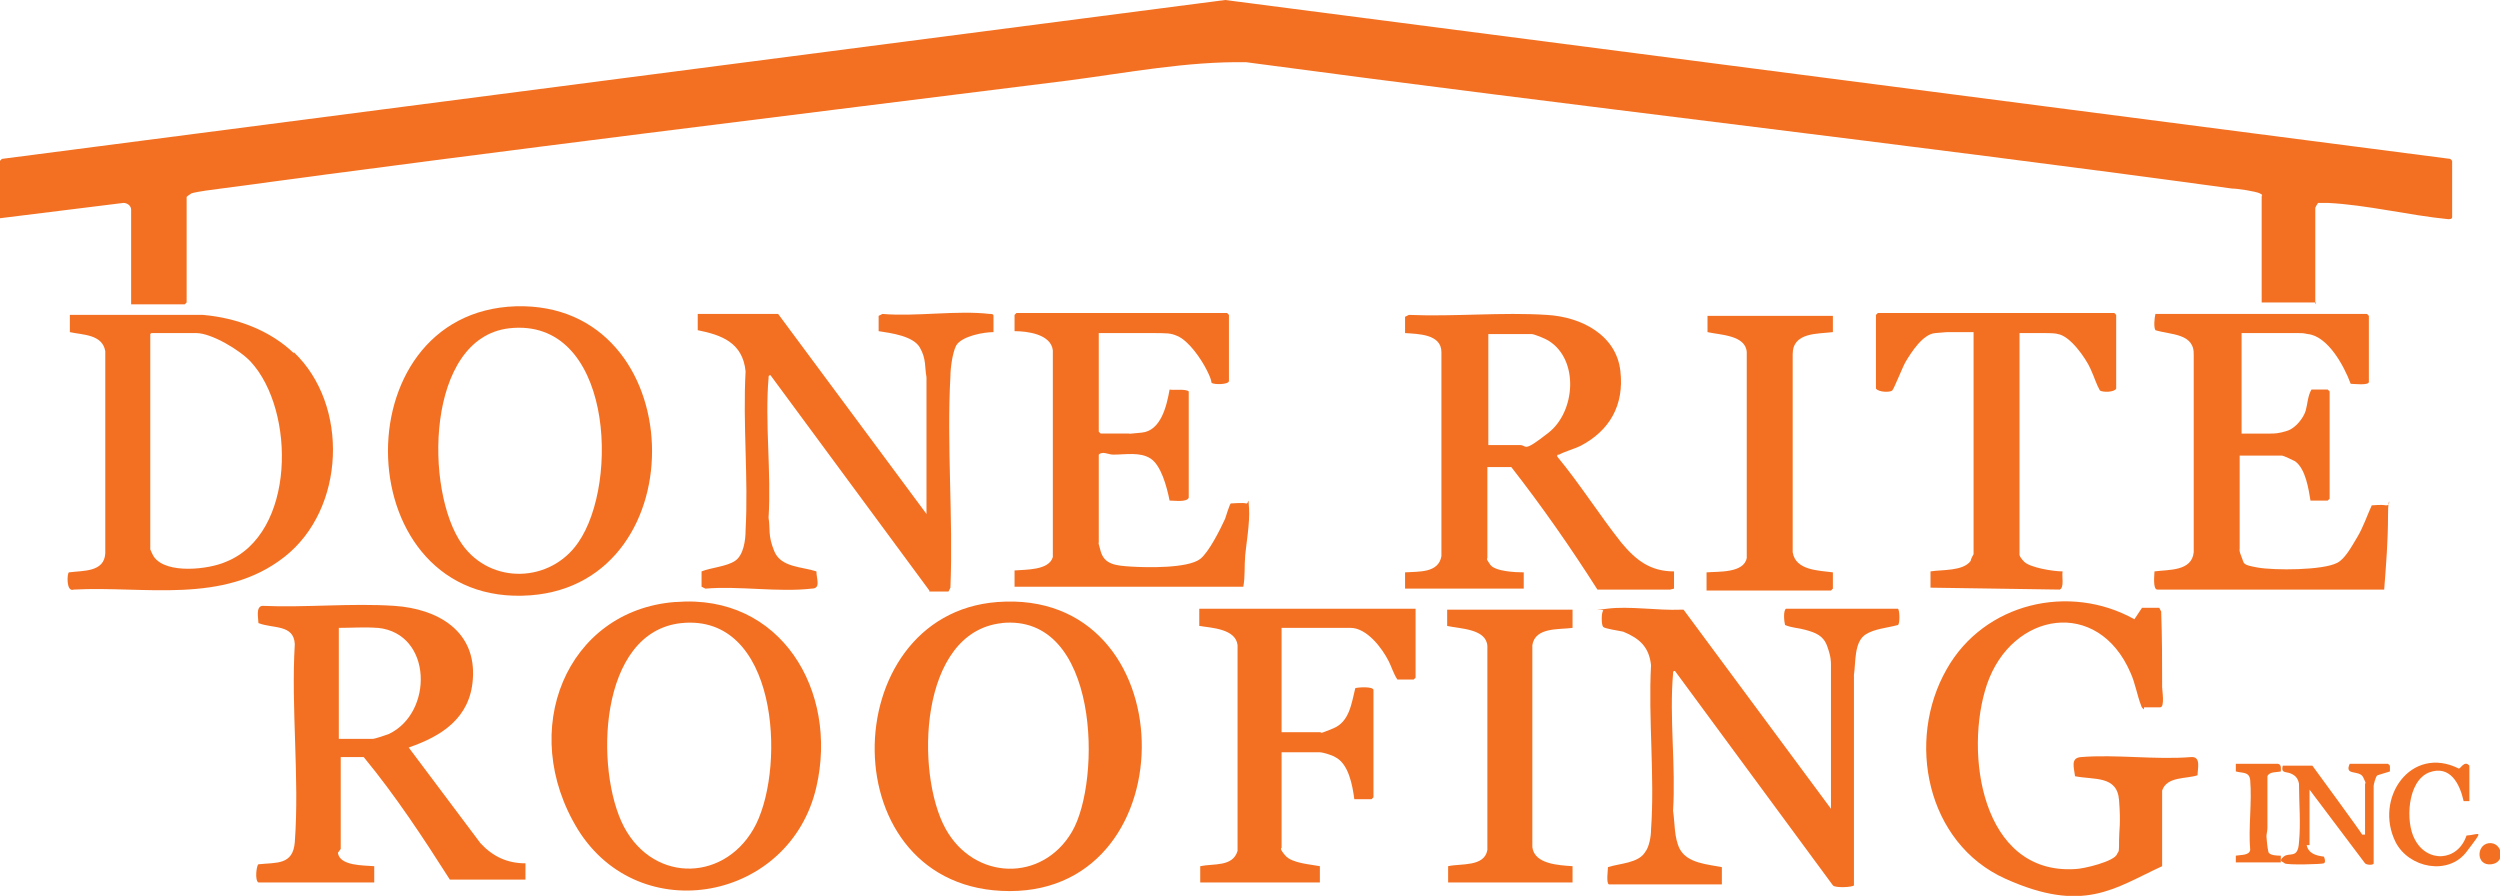
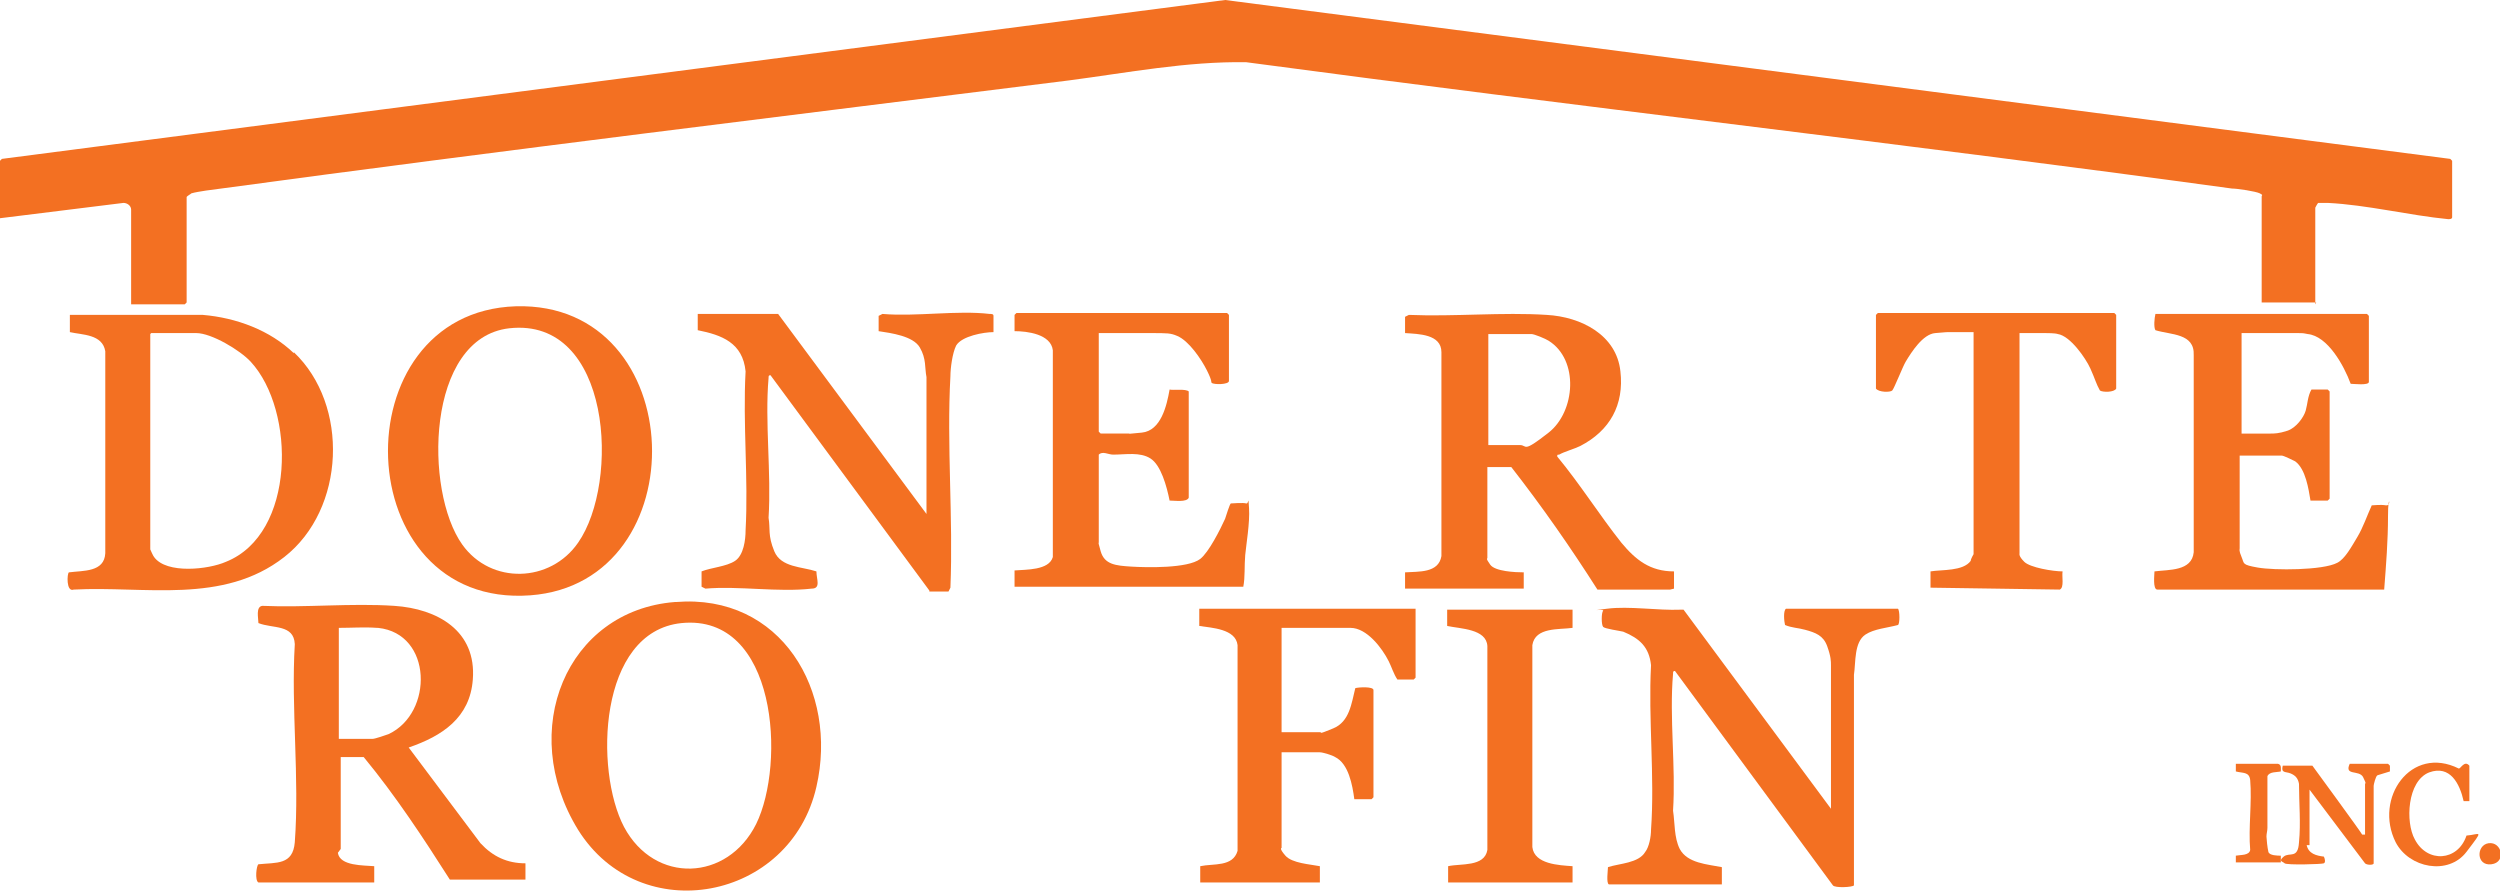
<svg xmlns="http://www.w3.org/2000/svg" id="Layer_1" version="1.1" viewBox="0 0 261.2 93.6">
  <defs>
    <style>
      .st0 {
        fill: #f37022;
      }
    </style>
  </defs>
  <path class="st0" d="M241.9,31.8v-10.1c0,0,.2-.4.3-.5.3,0,.7,0,1,0,4.1.2,8.5,1.3,12.6,1.7.1,0,.4,0,.4-.2v-5.9l-.2-.2L128,0,.2,16.6l-.2.2v6l12.9-1.6c.4,0,.8.3.8.7v9.9h5.6l.2-.2v-11c0-.1.4-.3.5-.4.7-.2,2.3-.4,3.1-.5,29.5-4,59.1-7.6,88.6-11.3,6.1-.8,12.3-2,18.5-1.9,34.3,4.6,68.7,8.5,103,13.2.6,0,2.5.3,2.9.5s.2.2.2.3v11.1h5.7Z" />
  <path class="st0" d="M97.1,61.8h2l.2-.4c.3-7.3-.4-14.9,0-22.1,0-.8.2-2.4.6-3.2.6-1,2.9-1.4,3.9-1.4v-1.7c0-.2-.2-.2-.4-.2-3.4-.4-7.7.3-11.2,0l-.4.2v1.6c1.3.2,3.6.5,4.3,1.7s.5,2.1.7,3.1v14.3l-15.5-20.9h-8.4v1.7c2.5.5,4.7,1.3,5,4.3-.3,5.5.3,11.2,0,16.6,0,1-.2,2.6-1.1,3.2s-2.5.7-3.5,1.1v1.6s.4.2.4.2c3.5-.3,7.6.4,11.1,0,1,0,.5-1,.5-1.8-1.5-.5-3.7-.4-4.4-2.1s-.4-2.3-.6-3.5c.3-4.7-.4-10,0-14.6,0-.2,0-.3.2-.3l16.6,22.5h0Z" />
  <path class="st0" d="M114.8,34.8c1.8,0,3.6,0,5.4,0s2.1,0,2.8.3c1.2.5,2.5,2.4,3.1,3.6s.4,1.2.5,1.3c.2.2,1.8.2,1.8-.2v-6.9l-.2-.2h-22l-.2.2v1.7c1.3,0,3.8.3,4,2v21.6c-.4,1.4-2.8,1.3-4,1.4v1.7h23.9c.2-1,.1-2.2.2-3.3s.5-3.4.4-4.9,0-.4-.3-.5-1.5,0-1.6,0-.5,1.3-.6,1.6c-.5,1.1-1.7,3.5-2.6,4.2-1.3,1-5.6.9-7.2.8s-2.8-.2-3.2-1.6-.2-.8-.2-.8v-9.3c.4-.4,1,0,1.5,0,1.3,0,2.8-.3,3.9.4s1.7,2.9,2,4.4c.5,0,1.8.2,2-.3v-11.1c-.3-.3-1.6-.1-2-.2-.3,1.7-.9,4.3-2.9,4.5s-1.1.1-1.3.1h-3l-.2-.2v-10.7h0Z" />
-   <path class="st0" d="M191.5,34.7v-1.7h-13.1c0,0,0,1.7,0,1.7,1.3.3,4,.3,4.1,2.1v21.5c-.3,1.6-3,1.4-4.2,1.5v1.9h13l.2-.2v-1.7c-1.5-.2-3.9-.2-4.2-2.1v-20.7c0-2.3,2.6-2.1,4.2-2.3h0Z" />
  <path class="st0" d="M211,34.8h2.7c.2,0,1,0,1.3.1,1.3.2,2.9,2.5,3.4,3.6s.6,1.6,1,2.3c.3.2,1.5.2,1.7-.2v-7.7l-.2-.2h-24.7l-.2.2v7.7c.3.4,1.5.4,1.7.2s1.1-2.5,1.4-3c.6-1,1.8-2.9,3.1-3s1.1-.1,1.3-.1h2.7v23.2c0,0-.3.5-.3.7-.8,1.1-3,.9-4.2,1.1v1.7l13.5.2c.5-.2.2-1.4.3-1.9-1,0-3.4-.4-4-1s-.5-.8-.5-.9v-23h0Z" />
  <path class="st0" d="M233.8,34.8c1.8,0,3.6,0,5.4,0s1.3,0,1.9.1c2.1.2,3.8,3.3,4.5,5.2.3,0,1.9.2,1.9-.2v-6.9l-.2-.2h-22.1c-.1.4-.2,1.4,0,1.7,1.6.5,4.1.3,4,2.6v20.6c-.2,2-2.6,1.8-4.1,2,0,.3-.2,1.9.3,1.9h23.7c.2-2.6.4-5.1.4-7.7s.4-1-.2-1.1-1.3,0-1.5,0c-.5,1.1-.9,2.3-1.5,3.3s-1.3,2.3-2.1,2.7c-1.5.8-6.6.8-8.3.5s-1.4-.4-1.7-1.1-.2-.8-.2-.9v-9.7h4.4c.2,0,1.2.5,1.4.6,1.1.8,1.4,2.9,1.6,4.1h1.8l.2-.2v-11.2l-.2-.2h-1.7c-.4.7-.4,1.5-.6,2.2s-1,1.8-1.9,2.1-1.4.3-1.8.3h-3v-10.9h0Z" />
-   <path class="st0" d="M224,73.9h1.7c.5,0,.2-1.8.2-2.1,0-2.6,0-5.2-.1-7.9l-.2-.4h-1.8l-.8,1.2c-6.8-3.8-15.7-1.7-19.6,5.2-4.3,7.5-2.1,18.2,6.1,21.9s11.4,1,16.4-1.3v-7.9c.5-1.5,2.5-1.2,3.7-1.6,0-.7.4-2-.7-1.9-3.7.3-7.8-.3-11.5,0-1.1.1-.7,1.1-.6,2,2,.4,4.4-.1,4.6,2.5s0,3,0,4.2,0,1.1-.2,1.4c-.2.8-3.6,1.6-4.4,1.6-9.8.6-11.6-12.2-9.2-19.3,2.6-7.6,11.6-9.1,15-1.2.5,1.1.7,2.4,1.1,3.4,0,.1.2.4.3.4h0Z" />
  <path class="st0" d="M147.9,63.6h-22.6v1.8c1.3.2,3.8.3,4,2v21.5c-.5,1.7-2.5,1.3-3.9,1.6v1.6c0,0,0,.1,0,.1h12.4s.1,0,.1,0v-1.7c-1-.2-2.9-.3-3.6-1.1s-.4-.8-.4-.8v-10h4c.3,0,1.3.3,1.6.5,1.4.7,1.8,2.9,2,4.4h1.8l.2-.2v-11.2c0-.4-1.6-.3-1.9-.2-.4,1.6-.6,3.5-2.3,4.2s-1.1.4-1.4.4h-4v-10.9h7.2c1.7,0,3.3,2.1,4,3.5.3.6.5,1.3.9,1.9h1.7l.2-.2v-7.3h0Z" />
  <path class="st0" d="M164.3,65.4v-1.7h-13.1v1.7c1.4.3,4.1.3,4.2,2.1v21.3c-.3,1.8-2.8,1.4-4.1,1.7v1.7c0,0,13,0,13,0v-1.7c-1.4-.1-4-.2-4.2-2v-21.1c.3-1.9,2.8-1.6,4.2-1.8h0Z" />
  <path class="st0" d="M191.3,84.5l-15.4-20.8h-.3c-2.4.1-5.4-.4-7.7-.1s-.3,0-.4.2c-.2.2-.2,1.5,0,1.7s1.7.4,2.1.5c1.7.7,2.7,1.6,2.9,3.5-.3,5.6.4,11.6,0,17.2,0,.7-.2,1.8-.6,2.3-.7,1.2-2.7,1.2-3.9,1.6,0,.3-.2,1.7.1,1.8h11.8s0-.2,0-.2v-1.6c-1.5-.3-3.6-.4-4.4-1.9-.6-1.2-.5-2.7-.7-4,.3-4.6-.4-9.7,0-14.3,0-.2,0-.3.2-.3l16.5,22.4c.2.3,2.1.2,2.2,0v-22c.2-1.3,0-3.4,1.2-4.2.9-.6,2.3-.7,3.4-1,.2-.1.2-1.5,0-1.7h-11.7c-.3.2-.2,1.3-.1,1.7.7.3,1.4.3,2.1.5,1.1.3,1.9.6,2.3,1.7s.4,1.6.4,2v14.9h0Z" />
  <path class="st0" d="M258,83.7v-3.7c-.5-.6-.9.3-1.1.3-5-2.5-8.9,3.1-6.6,7.7,1.4,2.7,5.5,3.5,7.4,1s1.4-1.8,0-1.7c-.9,2.7-4.1,2.9-5.4.4-1-1.8-.8-6.1,1.5-7,2.2-.8,3.2,1.2,3.6,3h.8Z" />
  <path class="st0" d="M238.3,80.6c0-.3.1-.7-.3-.8h-4.4c0,.1,0,.8,0,.8.7.2,1.4,0,1.5.9.2,2.3-.2,5,0,7.3-.1.6-1,.5-1.5.6v.7c.1,0,4.7,0,4.7,0v-.7c-.3,0-1.2,0-1.3-.4s-.2-1.4-.2-1.6c0-.3.1-.6.1-.9v-5.4c.2-.5,1-.4,1.4-.5h0Z" />
  <path class="st0" d="M241.3,88.3v-5.8l5.8,7.7c.2.2.9.2.9,0v-8.1c0-.1.2-1,.4-1.1l1.3-.4v-.6l-.2-.2h-4c-.6,1.3,1,.6,1.4,1.4s.2.6.2.7v5.3h-.3c0-.1-5.2-7.2-5.2-7.2h-2.9c0,0-.2,0-.2,0-.2.8.3.6.8.8s.8.5.9,1.1c0,2,.2,4.1,0,6.1-.1,1.8-1,1-1.6,1.5s-.1.5.1.7,3.9.1,4.1,0,.1-.5,0-.7c-.8-.1-1.6-.3-1.8-1.2h0Z" />
  <path class="st0" d="M260,88.1c-1.3.2-1.3,2.4.3,2.2s1.1-2.4-.3-2.2Z" />
  <path class="st0" d="M35.3,89.1c.2,1.4,2.7,1.3,3.8,1.4v1.7c0,0,0,0,0,0h-12.1c-.4-.2-.2-1.8,0-1.9,1.9-.2,3.6.1,3.8-2.3.5-6.7-.4-14,0-20.7-.1-2.1-2.3-1.6-3.8-2.2,0-.5-.3-1.7.4-1.8,4.5.2,9.3-.3,13.8,0s8.6,2.6,8.2,7.7c-.3,4-3.2,5.9-6.7,7.1l7.5,10c1.3,1.4,2.8,2.1,4.7,2.1v1.6c0,0,0,.1,0,.1h-7.9c-2.8-4.4-5.7-8.8-9-12.8h-2.4v9.6h0ZM39.4,65.6c-1.3-.1-2.7,0-4,0v11.6h3.5c.3,0,1.4-.4,1.7-.5,4.7-2.2,4.6-10.5-1.1-11.1Z" />
  <path class="st0" d="M30.7,36.8c5.8,5.5,5.4,16.4-1,21.4s-14.6,3-22,3.4c-.8.3-.7-1.7-.5-1.8,1.5-.2,3.7,0,3.8-2v-21.1c-.3-1.8-2.4-1.7-3.7-2v-1.8h13.9c3.5.3,7,1.6,9.5,4h0ZM15.7,34.9v22.5c0,0,.3.7.4.8,1.3,1.8,5.7,1.3,7.5.5,7.3-2.9,7.3-15.8,2.6-20.9-1.1-1.2-4.1-3-5.7-3h-4.7,0Z" />
-   <path class="st0" d="M104.2,62.9c19.7-1.5,20.1,30.2,1.3,30.2s-18.4-28.9-1.3-30.2ZM104.7,65.1c-8.7.9-9.1,15.7-5.9,21.5,3,5.4,10.1,5.6,13.2.3s2.9-22.9-7.4-21.8h0Z" />
  <path class="st0" d="M53.9,32c18.3-.5,19.1,28.9,1.5,30.2-19.1,1.4-20-29.6-1.5-30.2h0ZM53.2,34.3c-8.7,1-8.9,17-4.9,22.6,3,4.2,9.2,4,12.1-.2,4.4-6.3,3.5-23.6-7.2-22.4h0Z" />
  <path class="st0" d="M70.6,62.9c11-.9,17,9.3,14.7,19.3-2.7,11.9-18.4,14.9-24.9,4.5-6.4-10.4-1.2-22.9,10.1-23.8h0ZM71.2,65.1c-8.7.9-9.1,15.4-6,21.3,3.2,6,10.8,5.7,13.8-.3,3.1-6.3,2.2-22-7.8-21h0Z" />
  <path class="st0" d="M174.9,59.7c-2.5,0-4-1.2-5.5-3-2.3-2.9-4.3-6.1-6.7-9,0-.2,0-.2.2-.2.5-.3,1.6-.6,2.2-.9,3.1-1.6,4.6-4.3,4.2-7.8-.4-3.8-4.1-5.7-7.7-5.9-4.6-.3-9.7.2-14.4,0l-.4.2v1.7c1.4.1,3.8.1,3.8,2v21.3c-.3,1.8-2.4,1.6-3.8,1.7v1.7h12.4v-1.7c-.9,0-3-.1-3.5-.8s-.3-.6-.3-.7v-9.5h2.5c3.2,4.1,6.2,8.4,9,12.8h7.6c0,0,.4-.1.4-.1v-1.7h0ZM155.5,46.5v-11.6h4.5c.3,0,1.5.5,1.8.7,3.2,2,2.8,7.4,0,9.6s-2.2,1.3-3,1.3h-3.3,0Z" />
</svg>